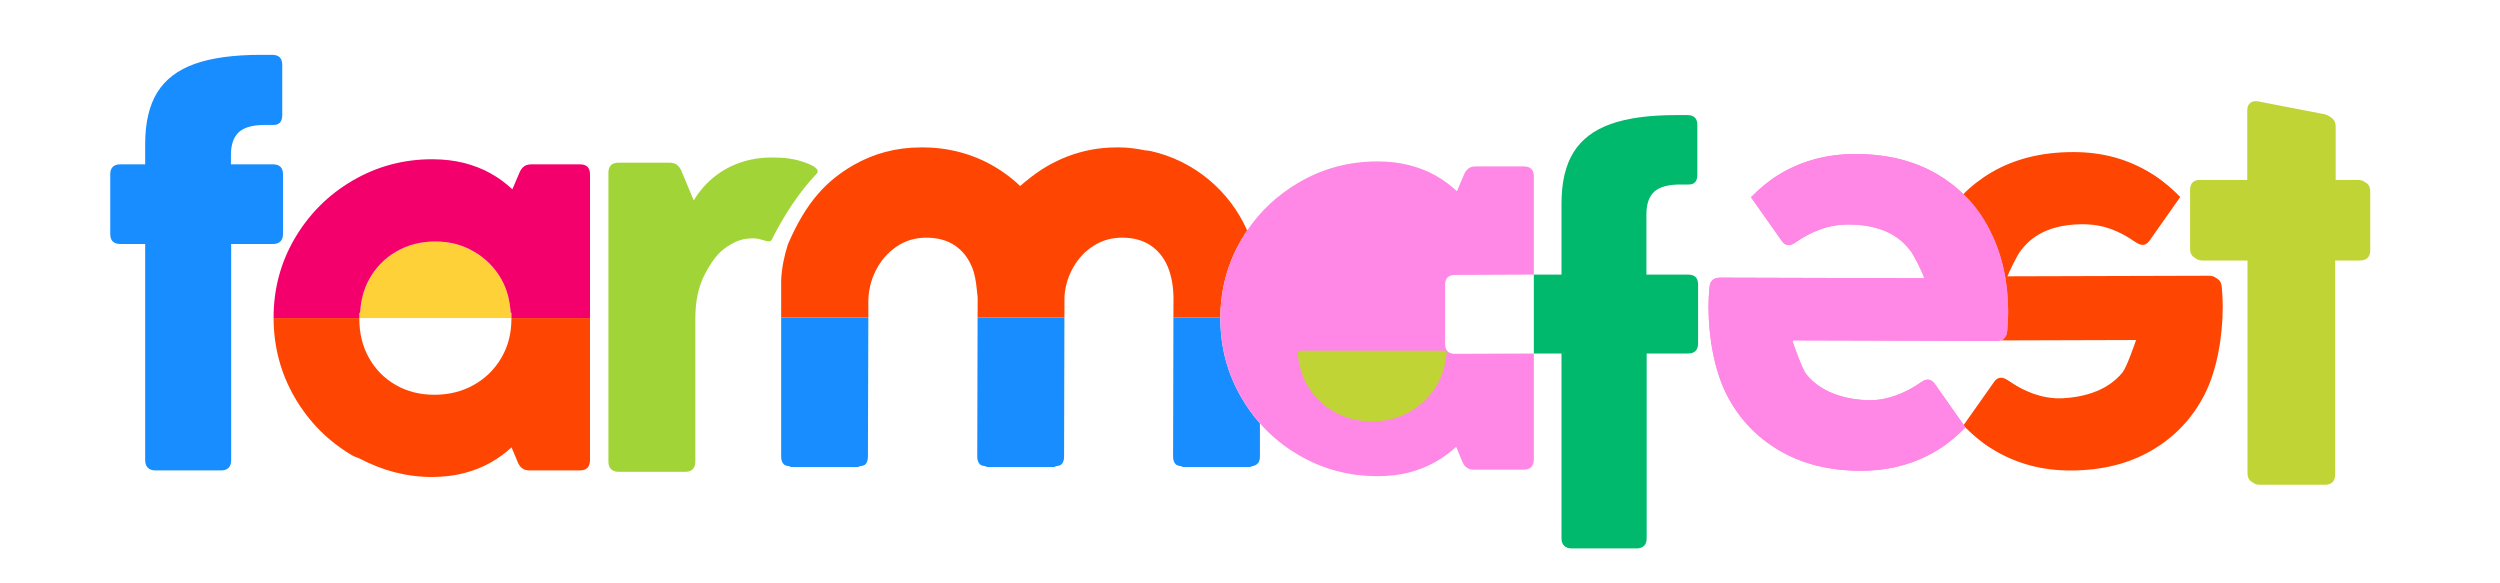
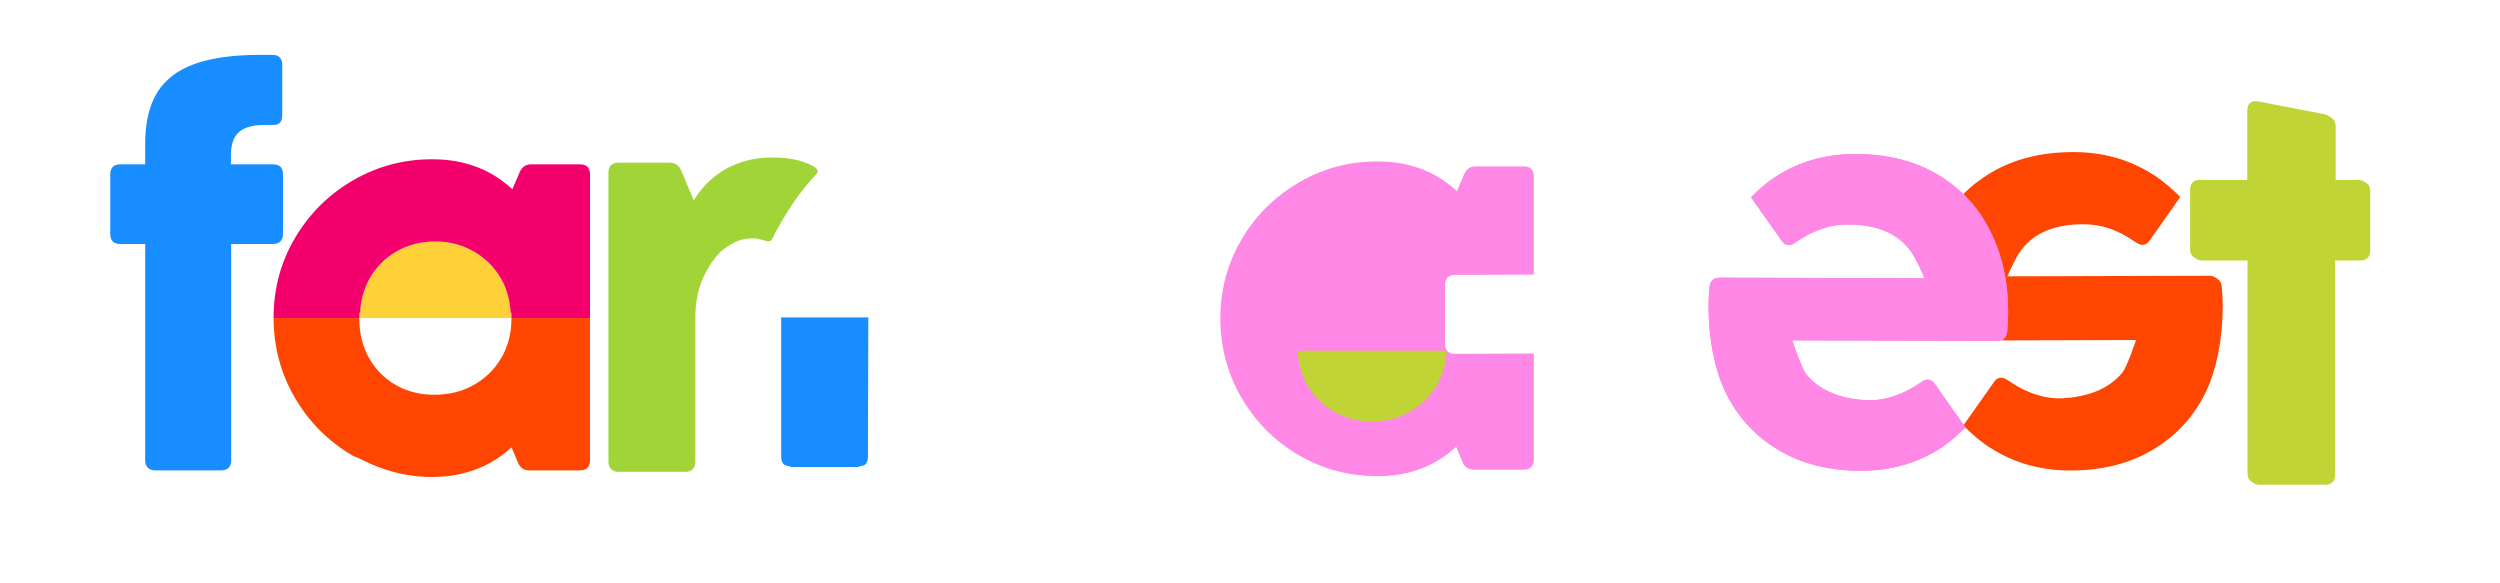
<svg xmlns="http://www.w3.org/2000/svg" version="1.2" viewBox="0 0 3000 700" width="3000" height="700">
  <title>FarmarFestLogo</title>
  <defs>
    <clipPath clipPathUnits="userSpaceOnUse" id="cp1">
      <path d="m-381-248h3840v1196h-3840z" />
    </clipPath>
    <clipPath clipPathUnits="userSpaceOnUse" id="cp2">
      <path d="m-381-248h3840v1196h-3840z" />
    </clipPath>
    <clipPath clipPathUnits="userSpaceOnUse" id="cp3">
      <path d="m-381-248h3840v1196h-3840z" />
    </clipPath>
    <clipPath clipPathUnits="userSpaceOnUse" id="cp4">
      <path d="m-381-248h3840v1196h-3840z" />
    </clipPath>
    <clipPath clipPathUnits="userSpaceOnUse" id="cp5">
      <path d="m-381-248h3840v1196h-3840z" />
    </clipPath>
    <clipPath clipPathUnits="userSpaceOnUse" id="cp6">
-       <path d="m-381-248h3840v1196h-3840z" />
-     </clipPath>
+       </clipPath>
    <clipPath clipPathUnits="userSpaceOnUse" id="cp7">
      <path d="m-381-248h3840v1196h-3840z" />
    </clipPath>
    <clipPath clipPathUnits="userSpaceOnUse" id="cp8">
      <path d="m-381-248h3840v1196h-3840z" />
    </clipPath>
    <clipPath clipPathUnits="userSpaceOnUse" id="cp9">
      <path d="m-381-248h3840v1196h-3840z" />
    </clipPath>
    <clipPath clipPathUnits="userSpaceOnUse" id="cp10">
      <path d="m-381-248h3840v1196h-3840z" />
    </clipPath>
    <clipPath clipPathUnits="userSpaceOnUse" id="cp11">
      <path d="m-381-248h3840v1196h-3840z" />
    </clipPath>
    <clipPath clipPathUnits="userSpaceOnUse" id="cp12">
      <path d="m-381-248h3840v1196h-3840z" />
    </clipPath>
    <clipPath clipPathUnits="userSpaceOnUse" id="cp13">
      <path d="m-381-248h3840v1196h-3840z" />
    </clipPath>
    <clipPath clipPathUnits="userSpaceOnUse" id="cp14">
      <path d="m-381-248h3840v1196h-3840z" />
    </clipPath>
    <clipPath clipPathUnits="userSpaceOnUse" id="cp15">
      <path d="m-381-248h3840v1196h-3840z" />
    </clipPath>
    <clipPath clipPathUnits="userSpaceOnUse" id="cp16">
      <path d="m-381-248h3840v1196h-3840z" />
    </clipPath>
    <clipPath clipPathUnits="userSpaceOnUse" id="cp17">
-       <path d="m-381-248h3840v1196h-3840z" />
-     </clipPath>
+       </clipPath>
    <clipPath clipPathUnits="userSpaceOnUse" id="cp18">
      <path d="m-381-248h3840v1196h-3840z" />
    </clipPath>
    <clipPath clipPathUnits="userSpaceOnUse" id="cp19">
      <path d="m-381-248h3840v1196h-3840z" />
    </clipPath>
  </defs>
  <style>
		.s0 { fill: #178dff } 
		.s1 { fill: #ff4502 } 
		.s2 { fill: #a1d436 } 
		.s3 { fill: #ffd139 } 
		.s4 { fill: #f3006c } 
		.s5 { fill: #c1d436 } 
		.s6 { fill: #ff87e5 } 
		.s7 { fill: #00b96d } 
	</style>
  <g id="layer-MC0">
    <g id="Clip-Path: Clip-Path: path1" clip-path="url(#cp1)">
      <g id="Clip-Path: path1">
        <path id="path1" class="s0" d="m384.2 391.9v7.5c0-2.6 0.7-4.9 0.9-7.5z" />
      </g>
    </g>
    <g id="Clip-Path: Clip-Path: path3" clip-path="url(#cp2)">
      <g id="Clip-Path: path3">
        <path id="path3" class="s0" d="m392.5 391.9v7.5c0-2.6 0.7-4.9 0.9-7.5z" />
      </g>
    </g>
    <g id="Clip-Path: Clip-Path: path5" clip-path="url(#cp3)">
      <g id="Clip-Path: path5">
        <path id="path5" class="s0" d="m389.1 391.6v7.5c0-2.7 0.7-5 0.9-7.5z" />
      </g>
    </g>
    <g id="Clip-Path: Clip-Path: path7" clip-path="url(#cp4)">
      <g id="Clip-Path: path7">
        <path id="path7" class="s0" d="m397.4 391.6v7.5c0-2.7 0.7-5 0.9-7.5z" />
      </g>
    </g>
    <g id="Clip-Path: Clip-Path: path9" clip-path="url(#cp5)">
      <g id="Clip-Path: path9">
-         <path id="path9" class="s0" d="m1172.7 548.1c0 3.9 1.1 6.9 3.2 9.1 1.6 1.5 4.1 1.9 6.6 2.3 1 0.2 1.4 0.9 2.5 0.9h79.6c1.2 0 1.6-0.7 2.5-0.9 2.6-0.4 5.2-0.8 6.7-2.3q3.1-3.2 3.1-9.1l0.4-167.2h-104.2z" />
-       </g>
+         </g>
    </g>
    <g id="Clip-Path: Clip-Path: path11" clip-path="url(#cp6)">
      <g id="Clip-Path: path11">
        <path id="path11" class="s0" d="m1511.9 508v40.1c0 7-3.6 10.4-9.6 11.4-1 0.2-1.5 0.9-2.6 0.9h-79.7c-1.1 0-1.5-0.7-2.5-0.9-2.5-0.4-5-0.8-6.6-2.3-2.1-2.2-3.2-5.2-3.2-9.1l0.4-167.2h56.3v1.1q0 51.7 25.3 95.1 9.7 16.8 22.2 30.9z" />
      </g>
    </g>
    <g id="Clip-Path: Clip-Path: path13" clip-path="url(#cp7)">
      <g id="Clip-Path: path13">
        <path id="path13" class="s0" d="m937.4 548.1q0 5.9 3.2 9.1c1.5 1.5 4.1 1.9 6.6 2.3 0.9 0.2 1.4 0.9 2.4 0.9h79.7c1.1 0 1.5-0.7 2.5-0.9 2.6-0.4 5.2-0.8 6.7-2.3q3-3.2 3-9.1l0.5-167.2h-104.6z" />
      </g>
    </g>
    <g id="Clip-Path: Clip-Path: path15" clip-path="url(#cp8)">
      <g id="Clip-Path: path15">
-         <path id="path15" class="s1" d="m1496.6 276.6q-3.5 5.2-6.8 10.8c-16.7 28.4-25.2 59.6-25.4 93.5h-56.3l0.1-21.8c0-15.2-2.4-28.2-7-39.3q-7.1-16.5-20.9-25.6-13.8-9-33.7-9c-12.6 0-24.1 3.2-34.2 9.7q-15.2 9.6-24.3 25.6c-6.1 10.5-9.6 22-10.7 34.4 0 0 0 0.1 0 0.2l-0.1 25.8h-104.2l0.1-21.8c0-4-0.6-7.4-1-11.1-0.9-10.4-2.6-20-6.1-28.2q-7-16.5-20.8-25.6c-9.2-6-20.4-9-33.7-9q-20.2 0-36 10.9-15.8 10.9-24.7 28.6c-6 11.9-8.9 24.5-8.9 37.7v18.5h-104.6v-44.7c0.7-15 3.7-29.3 8.1-43 22.1-51.6 46.9-76.7 78.5-95 23.8-13.7 51.2-21.3 80.5-21.3h4.5c12.4 0 24.5 1.5 36.2 4.1 30.3 6.7 57.3 21.6 79 42.2 2.6-2.5 5.5-4.5 8.2-6.8 29.1-24.3 66.1-39.5 107-39.5h4.5c10.4 0 20.4 1.6 30.2 3.5h0.2c2.3 0 4.1 0.7 6.3 0.8 52.2 11.6 94.9 47.6 116 95.4z" />
-       </g>
+         </g>
    </g>
    <g id="Clip-Path: Clip-Path: path17" clip-path="url(#cp9)">
      <g id="Clip-Path: path17">
        <path id="path17" class="s2" d="m979.8 208.7c4.1-4.2-0.9-8.6-10.1-12.3-15.1-6.1-28.1-7.4-43.6-7.4q-20.5 0-38.4 6.3-17.8 6.3-31.7 17.8-14 11.5-23.5 27.4l-15-35.8q-4-9.5-14.1-9.5h-61q-12.3 0-12.3 12.2v346.6c0 3.8 1.1 6.9 3.2 9q3.3 3.2 9.1 3.2h79.7c4.1 0 7.2-1 9.2-3.2q3.1-3.2 3.1-9v-172.1c0-20.2 3.6-37.5 11-52 7.4-14.4 15.7-26.7 27.4-34.1 11.8-7.4 19-9.8 31.9-9.8 9.5 0 18.7 7 21.5 1.5 14.2-28.5 33-57.4 53.6-78.8z" />
      </g>
    </g>
    <g id="Clip-Path: Clip-Path: path19" clip-path="url(#cp10)">
      <g id="Clip-Path: path19">
        <path id="path19" class="s0" d="m277.4 552.3q0 5.8-3 9-3.1 3.2-9.1 3.2h-79c-3.8 0-6.8-1.1-8.9-3.2-2.1-2.1-3.2-5.1-3.2-9v-259.5h-29.7c-8.2 0-12.2-4-12.2-12.1v-71.4q0-12.1 12.2-12.1h29.7v-24.3q0-38.5 14.5-62c9.8-15.7 24.8-27.1 45.1-34.3q30.5-10.8 79.1-10.8h13.7c4 0 7 1 9.1 3 2 2.1 3 5.1 3 9.1v60.1q0 11.9-10.3 11.9h-10c-15 0-25.6 2.9-31.9 8.8q-9.4 8.8-9.4 27.3v11.2h50.4q12.1 0 12.1 12.1v71.4q0 5.8-3 8.9c-2 2.1-5.1 3.2-9.1 3.2h-50.1z" />
      </g>
    </g>
    <g id="Clip-Path: Clip-Path: path21" clip-path="url(#cp11)">
      <g id="Clip-Path: path21">
        <path id="path21" class="s1" d="m613.7 382.6c0 17.5-4 33.1-12.2 47q-12.2 20.8-33.3 32.5c-14 7.8-29.7 11.6-46.7 11.6q-25.9 0.1-46.4-11.6c-13.7-7.8-24.4-18.6-32.2-32.4q-11.7-20.6-11.7-47.1v-0.9h-102.9c0.1 34.6 8.6 66.4 25.5 95.5 17 29.2 40.1 52.4 69.2 69.5 2.6 1.5 5.5 2.1 8.2 3.4 27 14.2 55.9 22.3 87.4 22.3q20.4-0.1 37.7-4.5 17.2-4.4 31.5-12.3 14.1-7.8 25.9-18.6c0.1-0.1 0.2-0.1 0.2-0.1l7.6 18.2c1.4 3.2 3.3 5.6 5.5 7.1q3.2 2.3 8.5 2.3h60.4c4 0 7.1-1.1 9.1-3.2q3-3.2 3-9v-170.6h-94.3z" />
      </g>
    </g>
    <g id="Clip-Path: Clip-Path: path23" clip-path="url(#cp12)">
      <g id="Clip-Path: path23">
        <path id="path23" class="s3" d="m613.7 375.4h-0.9c-1-14.6-4.3-28.2-11.1-40.2q-12-21.2-33-33.3-21-12.1-46.5-12.1-25.7 0-46.4 11.9-20.9 12-32.7 33.3c-6.8 12.1-10.1 25.7-11 40.4h-0.9v6.3h182.5z" />
      </g>
    </g>
    <g id="Clip-Path: Clip-Path: path25" clip-path="url(#cp13)">
      <g id="Clip-Path: path25">
        <path id="path25" class="s4" d="m695.9 197.2h-58.3c-3.4 0-6.3 0.8-8.5 2.3q-3.3 2.3-5.5 7.1l-8.8 20.6q-11.8-11.2-26.2-19.2c-9.6-5.4-20.3-9.5-31.9-12.5-11.7-2.9-24.3-4.4-38.1-4.4-34.4 0-66.1 8.5-95.3 25.5-29.2 17-52.2 40-69.4 69.1q-25.6 43.5-25.6 95.4 0 0.3 0 0.6h102.9v-6.3h0.9c0.9-14.7 4.2-28.3 11-40.4q11.8-21.3 32.7-33.3 20.7-11.9 46.4-11.9 25.5-0.1 46.5 12.1 21 12.2 33 33.3c6.8 12 10.1 25.6 11.1 40.2h0.9v6.3h94.3v-172.4q0-12.1-12.1-12.1z" />
      </g>
    </g>
    <g id="Clip-Path: Clip-Path: path29" clip-path="url(#cp14)">
      <g id="Clip-Path: path29">
        <path id="path29" class="s5" d="m2700 312.6h-56.9c-4 0-7-1.1-9-3.2-2-2.1-3-5-3-8.9v-70.6q0-12 12-12h56.6v-83.3c0-4.1 1.1-7.1 3.6-9.1 2.4-2 5.6-2.5 9.6-1.8l79.1 15.3c7.2 1.5 10.8 5.9 10.8 13.3v65.6h29.4q12.1 0 12.1 12v70.6c0 3.9-1.1 6.8-3.1 8.9-2.2 2.1-5.1 3.2-9 3.2h-30v257.1c0 3.8-1.1 6.7-3.1 8.9q-3.3 3.1-8.9 3.1h-78.2c-4.1 0-7-1-9-3.1-2.1-2.2-3-5.1-3-8.9z" />
      </g>
    </g>
    <g id="Clip-Path: Clip-Path: path31" clip-path="url(#cp15)">
      <g id="Clip-Path: path31">
        <path id="path31" class="s1" d="m2667.3 367.7c0 36.5-7 76.5-21.5 105.1q-21.8 43.1-63.3 67.4-41.5 24.4-98.1 24.4c-34.8 0-66.1-8.6-93.5-25.8-12-7.4-22.2-16.5-31.9-26.2l36.6-51.9c2.2-3.3 4.6-5 7.4-5.4 2.8-0.4 5.9 0.6 9.1 3q15 10.5 30.8 16.1c10.5 3.7 22.3 6.2 35.4 5.5 45.1-2.4 64.3-21.9 71.7-31 5.2-6.4 15.5-36.5 16.7-40.1h-0.8c0.1-0.3 0.3-0.5 0.4-0.8l-165.9 0.5q2.5-0.6 4.3-2.1 3.1-2.7 3.9-8.4 0.6-6.3 0.9-12.2 0.3-5.8 0.3-11.6c0-36.4-7.3-69-21.9-97.7q-11.7-23.3-29.3-41.1 15-15.3 34.3-26.6 41.5-24.3 98-24.3 52.4-0.1 93.5 25.7c11.9 7.4 22.3 16.5 31.9 26.2l-36.5 51.9c-2.2 3.3-4.7 5.1-7.5 5.5-2.8 0.4-5.9-0.7-9-3q-15.1-10.6-30.8-16.2c-10.6-3.7-22.4-5.7-35.4-5.5-47.2 0.8-64.3 21.9-71.7 31-5.3 6.4-15.8 29.2-17 32.8h0.8c-0.1 0.2-0.3 0.4-0.4 0.7l244.7-0.7q5.4-0.1 8.7 2.7 3.3 2.6 3.9 8.4 0.6 6.3 0.9 12.2 0.3 5.8 0.3 11.5z" />
        <path id="path29 copy" class="s5" d="m2697 310.6h-56.9c-4 0-7-1.1-9-3.2-2-2.1-3-5-3-8.9v-70.6q0-12 12-12h56.6v-83.3c0-4.1 1.1-7.1 3.6-9.1 2.4-2 5.6-2.5 9.6-1.8l79.1 15.3c7.2 1.5 10.8 5.9 10.8 13.3v65.6h29.4q12.1 0 12.1 12v70.6c0 3.9-1.1 6.8-3.1 8.9-2.2 2.1-5.1 3.2-9 3.2h-30v257.1c0 3.8-1.1 6.7-3.1 8.9q-3.3 3.1-8.9 3.1h-78.2c-4.1 0-7-1-9-3.1-2.1-2.2-3-5.1-3-8.9z" />
        <path id="path31 copy" class="s1" d="m2664.3 365.7c0 36.5-7 76.5-21.5 105.1q-21.8 43.1-63.3 67.4-41.5 24.4-98.1 24.4c-34.8 0-66.1-8.6-93.5-25.8-12-7.4-22.2-16.5-31.9-26.2l36.6-51.9c2.2-3.3 4.6-5 7.4-5.4 2.8-0.4 5.9 0.6 9.1 3q15 10.5 30.8 16.1c10.5 3.7 22.3 6.2 35.4 5.5 45.1-2.4 64.3-21.9 71.7-31 5.2-6.4 15.5-36.5 16.7-40.1h-0.8c0.1-0.3 0.3-0.5 0.4-0.8l-165.9 0.5q2.5-0.6 4.3-2.1 3.1-2.7 3.9-8.4 0.6-6.3 0.9-12.2 0.3-5.8 0.3-11.6c0-36.4-7.3-69-21.9-97.7q-11.7-23.3-29.3-41.1 15-15.3 34.3-26.6 41.5-24.3 98-24.3 52.4-0.1 93.5 25.7c11.9 7.4 22.3 16.5 31.9 26.2l-36.5 51.9c-2.2 3.3-4.7 5.1-7.5 5.5-2.8 0.4-5.9-0.7-9-3q-15.1-10.6-30.8-16.2c-10.6-3.7-22.4-5.7-35.4-5.5-47.2 0.8-64.3 21.9-71.7 31-5.3 6.4-15.8 29.2-17 32.8h0.8c-0.1 0.2-0.3 0.4-0.4 0.7l244.7-0.7q5.4-0.1 8.7 2.7 3.3 2.6 3.9 8.4 0.6 6.3 0.9 12.2 0.3 5.8 0.3 11.5z" />
      </g>
    </g>
    <g id="Clip-Path: Clip-Path: path33" clip-path="url(#cp16)">
      <g id="Clip-Path: path33">
        <path id="path33" class="s6" d="m1734.1 341.9v70.7q0 12 12.1 12l94.4-0.4v127.3c0 3.9-1 6.8-3 8.9-2 2.1-5 3.2-9 3.2h-59.8q-5.2 0-8.5-2.3c-2.2-1.5-4-3.8-5.4-7l-7.5-18.1q-11.8 10.8-25.9 18.7c-9.4 5.2-19.8 9.2-31.2 12.2q-17.2 4.3-37.3 4.3c-34.3 0-65.9-8.5-94.8-25.4q-26.6-15.6-46.3-38-12.5-14.1-22.2-30.9-25.3-43.4-25.3-95.1v-1.1c0.2-33.9 8.7-65.1 25.4-93.5q3.3-5.6 6.8-10.8c16.1-23.8 36.8-42.9 61.9-57.6 28.9-16.9 60.3-25.3 94.5-25.3 13.6 0 26.1 1.5 37.7 4.4 11.5 2.9 22.1 7 31.6 12.3q14.2 8 26 19.1l8.7-20.5q2.1-4.7 5.4-7 3.3-2.3 8.4-2.3h57.8q12 0 12 12v117.8l-94.4 0.4q-12.1 0-12.1 12z" />
      </g>
    </g>
    <g id="Clip-Path: Clip-Path: path35" clip-path="url(#cp17)">
      <g id="Clip-Path: path35">
        <path id="path35" class="s7" d="m2025.7 329.5h-50v-72.3q0-18.4 9.3-27.1c6.3-5.8 16.8-8.7 31.7-8.7h9.9q10.2 0 10.2-11.7v-59.6q0-6-3-9-3-3-9-3h-13.6q-48.1 0-78.3 10.7-30.2 10.7-44.7 34c-9.6 15.5-14.4 36-14.4 61.4v85.3h-33.2v94.7h33.2v221.8q0 5.8 3.2 8.9c2.1 2.1 5 3.2 8.8 3.2h78.2c4 0 7-1.1 9-3.2 2-2.1 3-5 3-8.9v-221.8h49.7c4 0 7-1.1 9-3.1 2-2.1 3-5.1 3-8.9v-70.7q0-12-12-12z" />
      </g>
    </g>
    <g id="Clip-Path: Clip-Path: path37" clip-path="url(#cp18)">
      <g id="Clip-Path: path37">
        <path id="path37" class="s6" d="m2409.8 374.2q0 5.8-0.3 11.6-0.3 5.9-0.9 12.2-0.8 5.7-3.9 8.4-1.8 1.5-4.3 2.1-2 0.6-4.4 0.6l-244.7-0.7c0.1 0.2 0.3 0.4 0.4 0.7h-0.8c1.2 3.6 11.5 33.7 16.7 40.1 7.4 9.1 26.5 28.7 71.7 31 13 0.7 24.8-1.8 35.4-5.5q15.7-5.6 30.8-16.1 4.8-3.6 9-3 4.2 0.6 7.5 5.4l36.5 51.9c-9.6 9.7-19.9 18.8-31.9 26.2-27.4 17.2-58.6 25.8-93.5 25.8q-56.6 0-98-24.4-41.5-24.3-63.3-67.4c-14.5-28.6-21.6-68.6-21.6-105 0-3.9 0.2-7.7 0.3-11.6q0.3-5.9 0.9-12.2 0.7-5.7 3.9-8.4 3.3-2.7 8.7-2.7l244.7 0.7c0-0.3-0.2-0.4-0.3-0.7h0.7c-1.1-3.6-11.7-26.4-16.9-32.8-7.4-9.1-24.6-30.2-71.7-31-13.1-0.2-24.9 1.8-35.4 5.6q-15.8 5.5-30.8 16.1c-3.2 2.3-6.3 3.4-9.1 3-2.8-0.4-5.2-2.2-7.4-5.5l-36.6-51.9c9.7-9.7 20-18.8 31.9-26.2q41.2-25.7 93.5-25.7 56.6 0 98.1 24.3c12.7 7.5 24 16.3 33.9 26.3q17.6 17.8 29.3 41.1c14.6 28.7 21.9 61.3 21.9 97.7z" />
        <path id="path37 copy" class="s6" d="m2409.8 374.2q0 5.8-0.3 11.6-0.3 5.9-0.9 12.2-0.8 5.7-3.9 8.4-1.8 1.5-4.3 2.1-2 0.6-4.4 0.6l-244.7-0.7c0.1 0.2 0.3 0.4 0.4 0.7h-0.8c1.2 3.6 11.5 33.7 16.7 40.1 7.4 9.1 26.5 28.7 71.7 31 13 0.7 24.8-1.8 35.4-5.5q15.7-5.6 30.8-16.1 4.8-3.6 9-3 4.2 0.6 7.5 5.4l36.5 51.9c-9.6 9.7-19.9 18.8-31.9 26.2-27.4 17.2-58.6 25.8-93.5 25.8q-56.6 0-98-24.4-41.5-24.3-63.3-67.4c-14.5-28.6-21.6-68.6-21.6-105 0-3.9 0.2-7.7 0.3-11.6q0.3-5.9 0.9-12.2 0.7-5.7 3.9-8.4 3.3-2.7 8.7-2.7l244.7 0.7c0-0.3-0.2-0.4-0.3-0.7h0.7c-1.1-3.6-11.7-26.4-16.9-32.8-7.4-9.1-24.6-30.2-71.7-31-13.1-0.2-24.9 1.8-35.4 5.6q-15.8 5.5-30.8 16.1c-3.2 2.3-6.3 3.4-9.1 3-2.8-0.4-5.2-2.2-7.4-5.5l-36.6-51.9c9.7-9.7 20-18.8 31.9-26.2q41.2-25.7 93.5-25.7 56.6 0 98.1 24.3c12.7 7.5 24 16.3 33.9 26.3q17.6 17.8 29.3 41.1c14.6 28.7 21.9 61.3 21.9 97.7z" />
      </g>
    </g>
    <g id="Clip-Path: Clip-Path: path39" clip-path="url(#cp19)">
      <g id="Clip-Path: path39">
        <path id="path39" class="s5" d="m1725.1 460.7c-7.9 13.9-18.8 25-32.7 33q-20.7 12-46.1 12c-16.9 0-32.2-4-45.9-11.9q-20.7-11.9-32.4-32.9c-6.3-11.2-9.5-23.7-10.7-37.2-0.1-0.9 0.1-1.4 0.7-2.1 0.6-0.6 2.1-0.7 2.1-0.7h174.1c0 0 1 0.1 1.3 0.5 0.5 0.5 0.6 0.9 0.5 1.7-1.2 13.6-4.5 26.3-10.9 37.6z" />
      </g>
    </g>
  </g>
</svg>